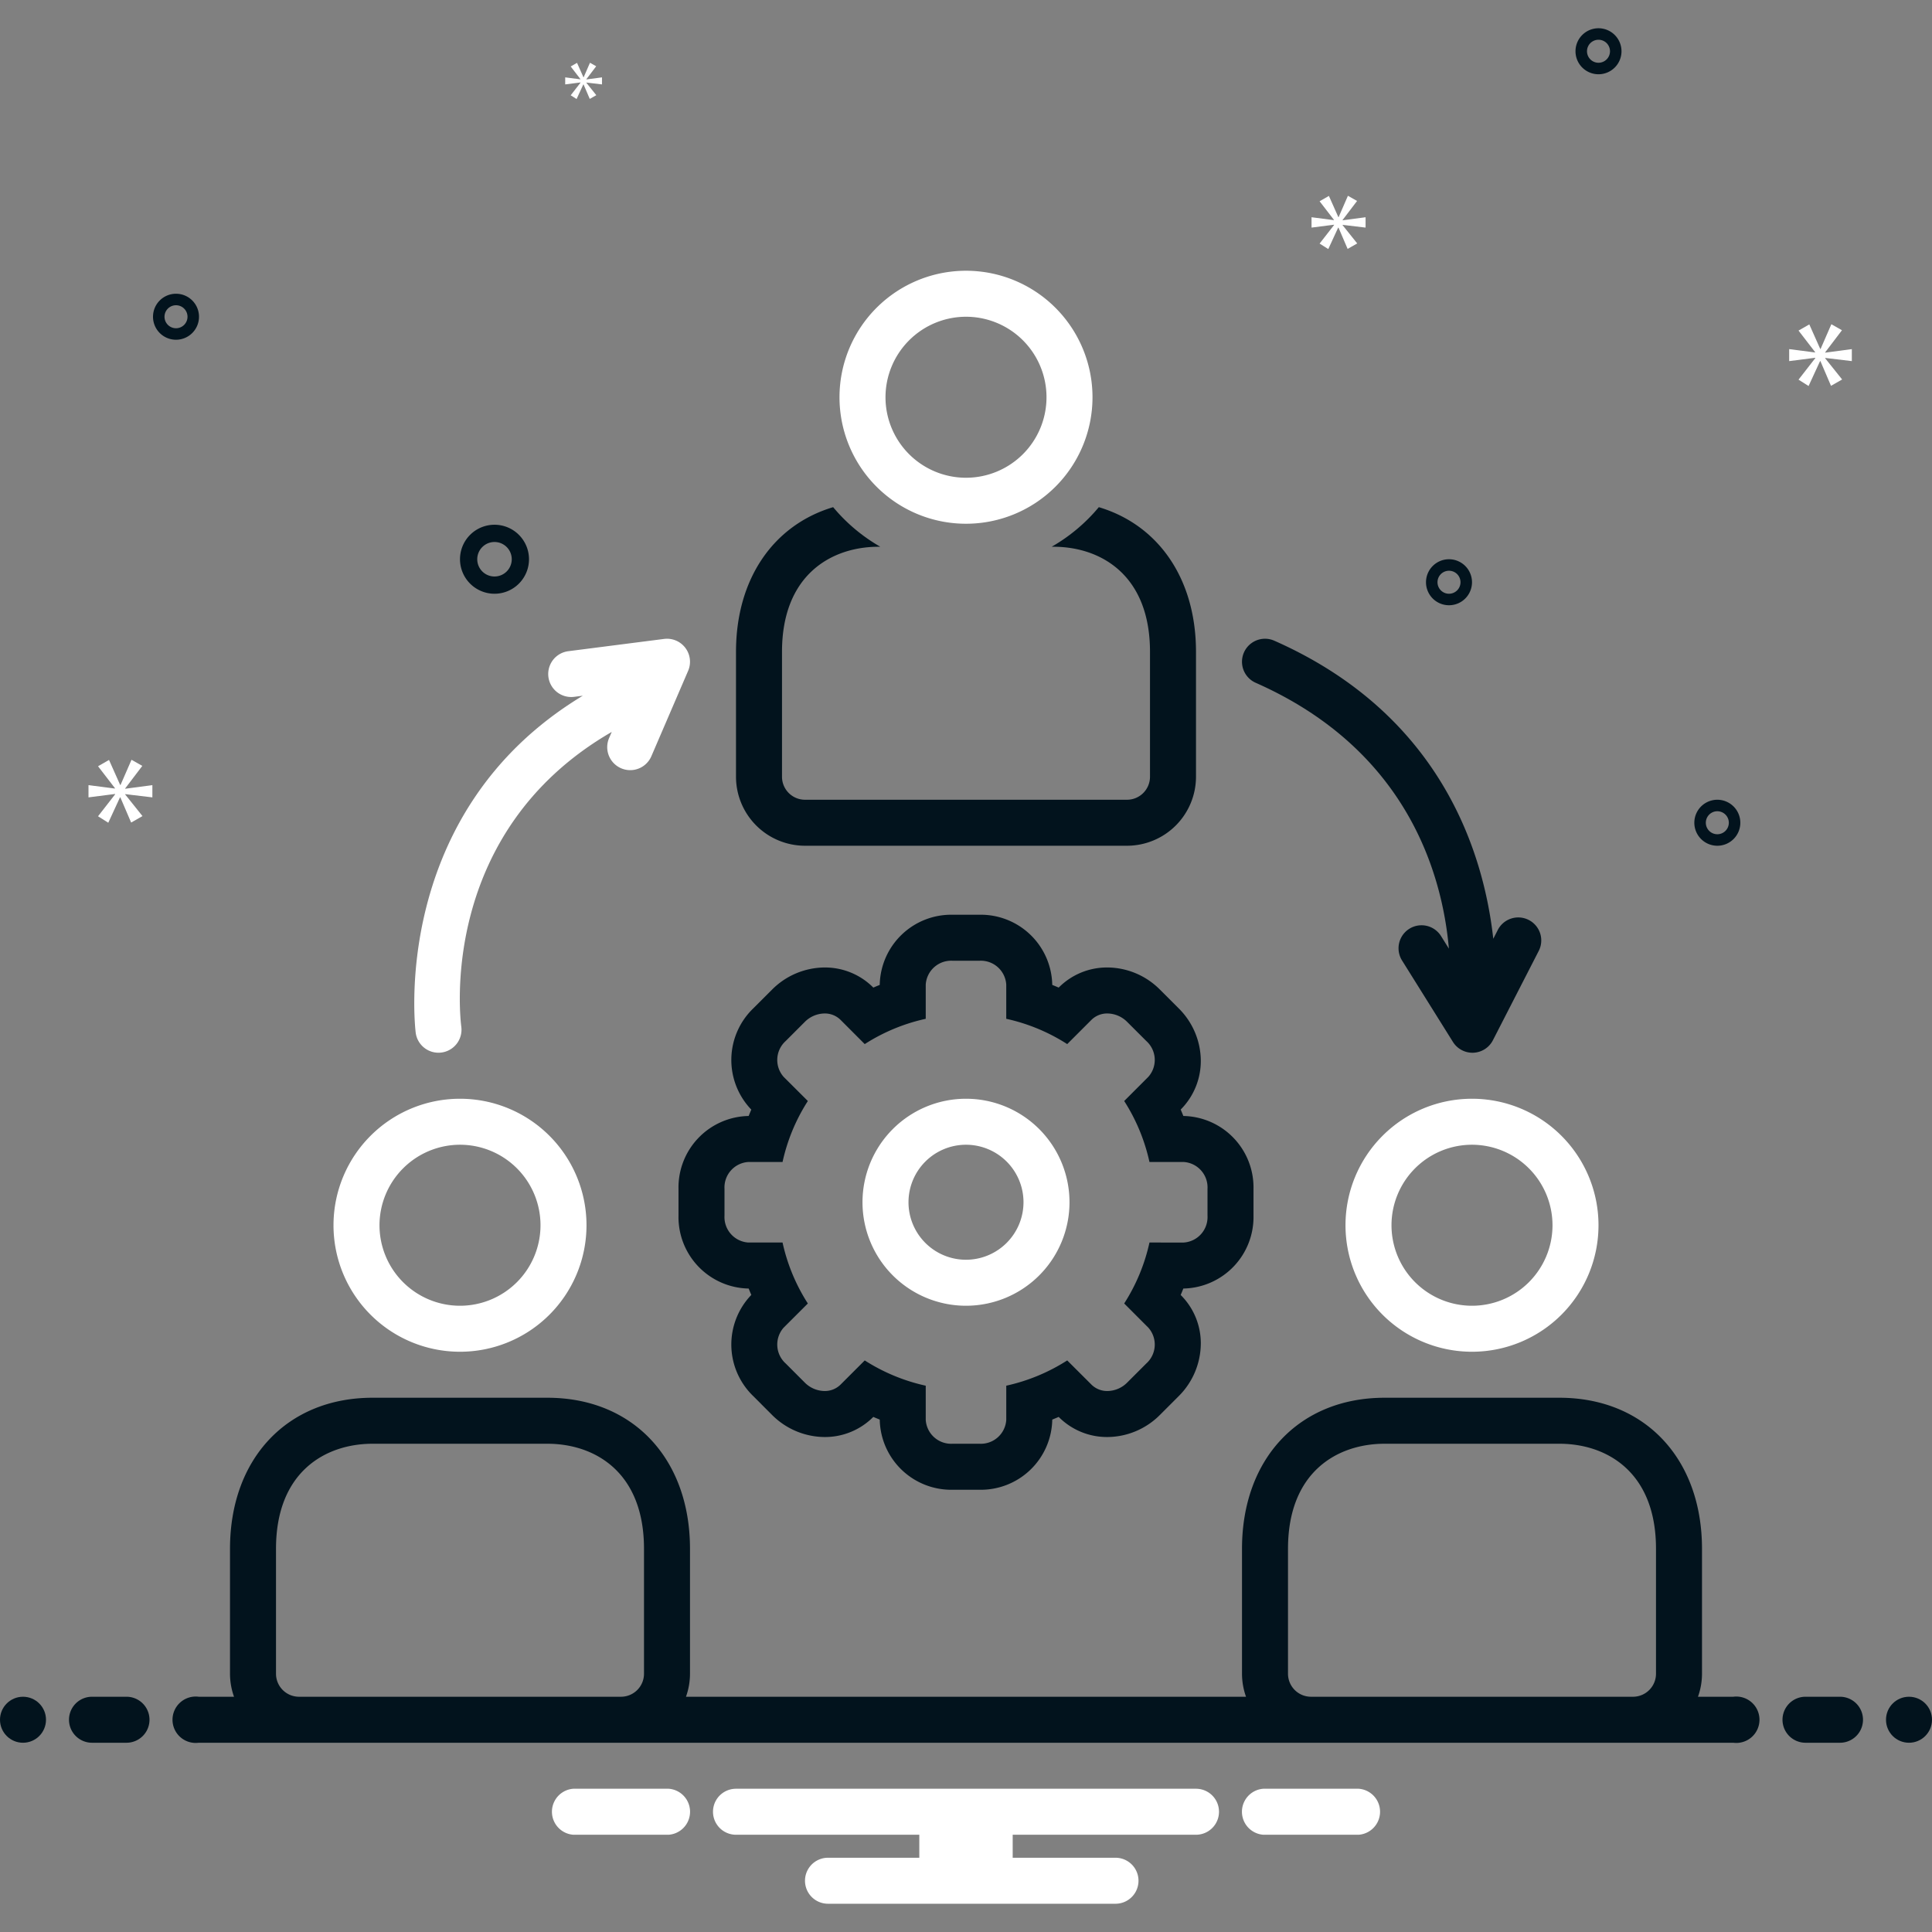
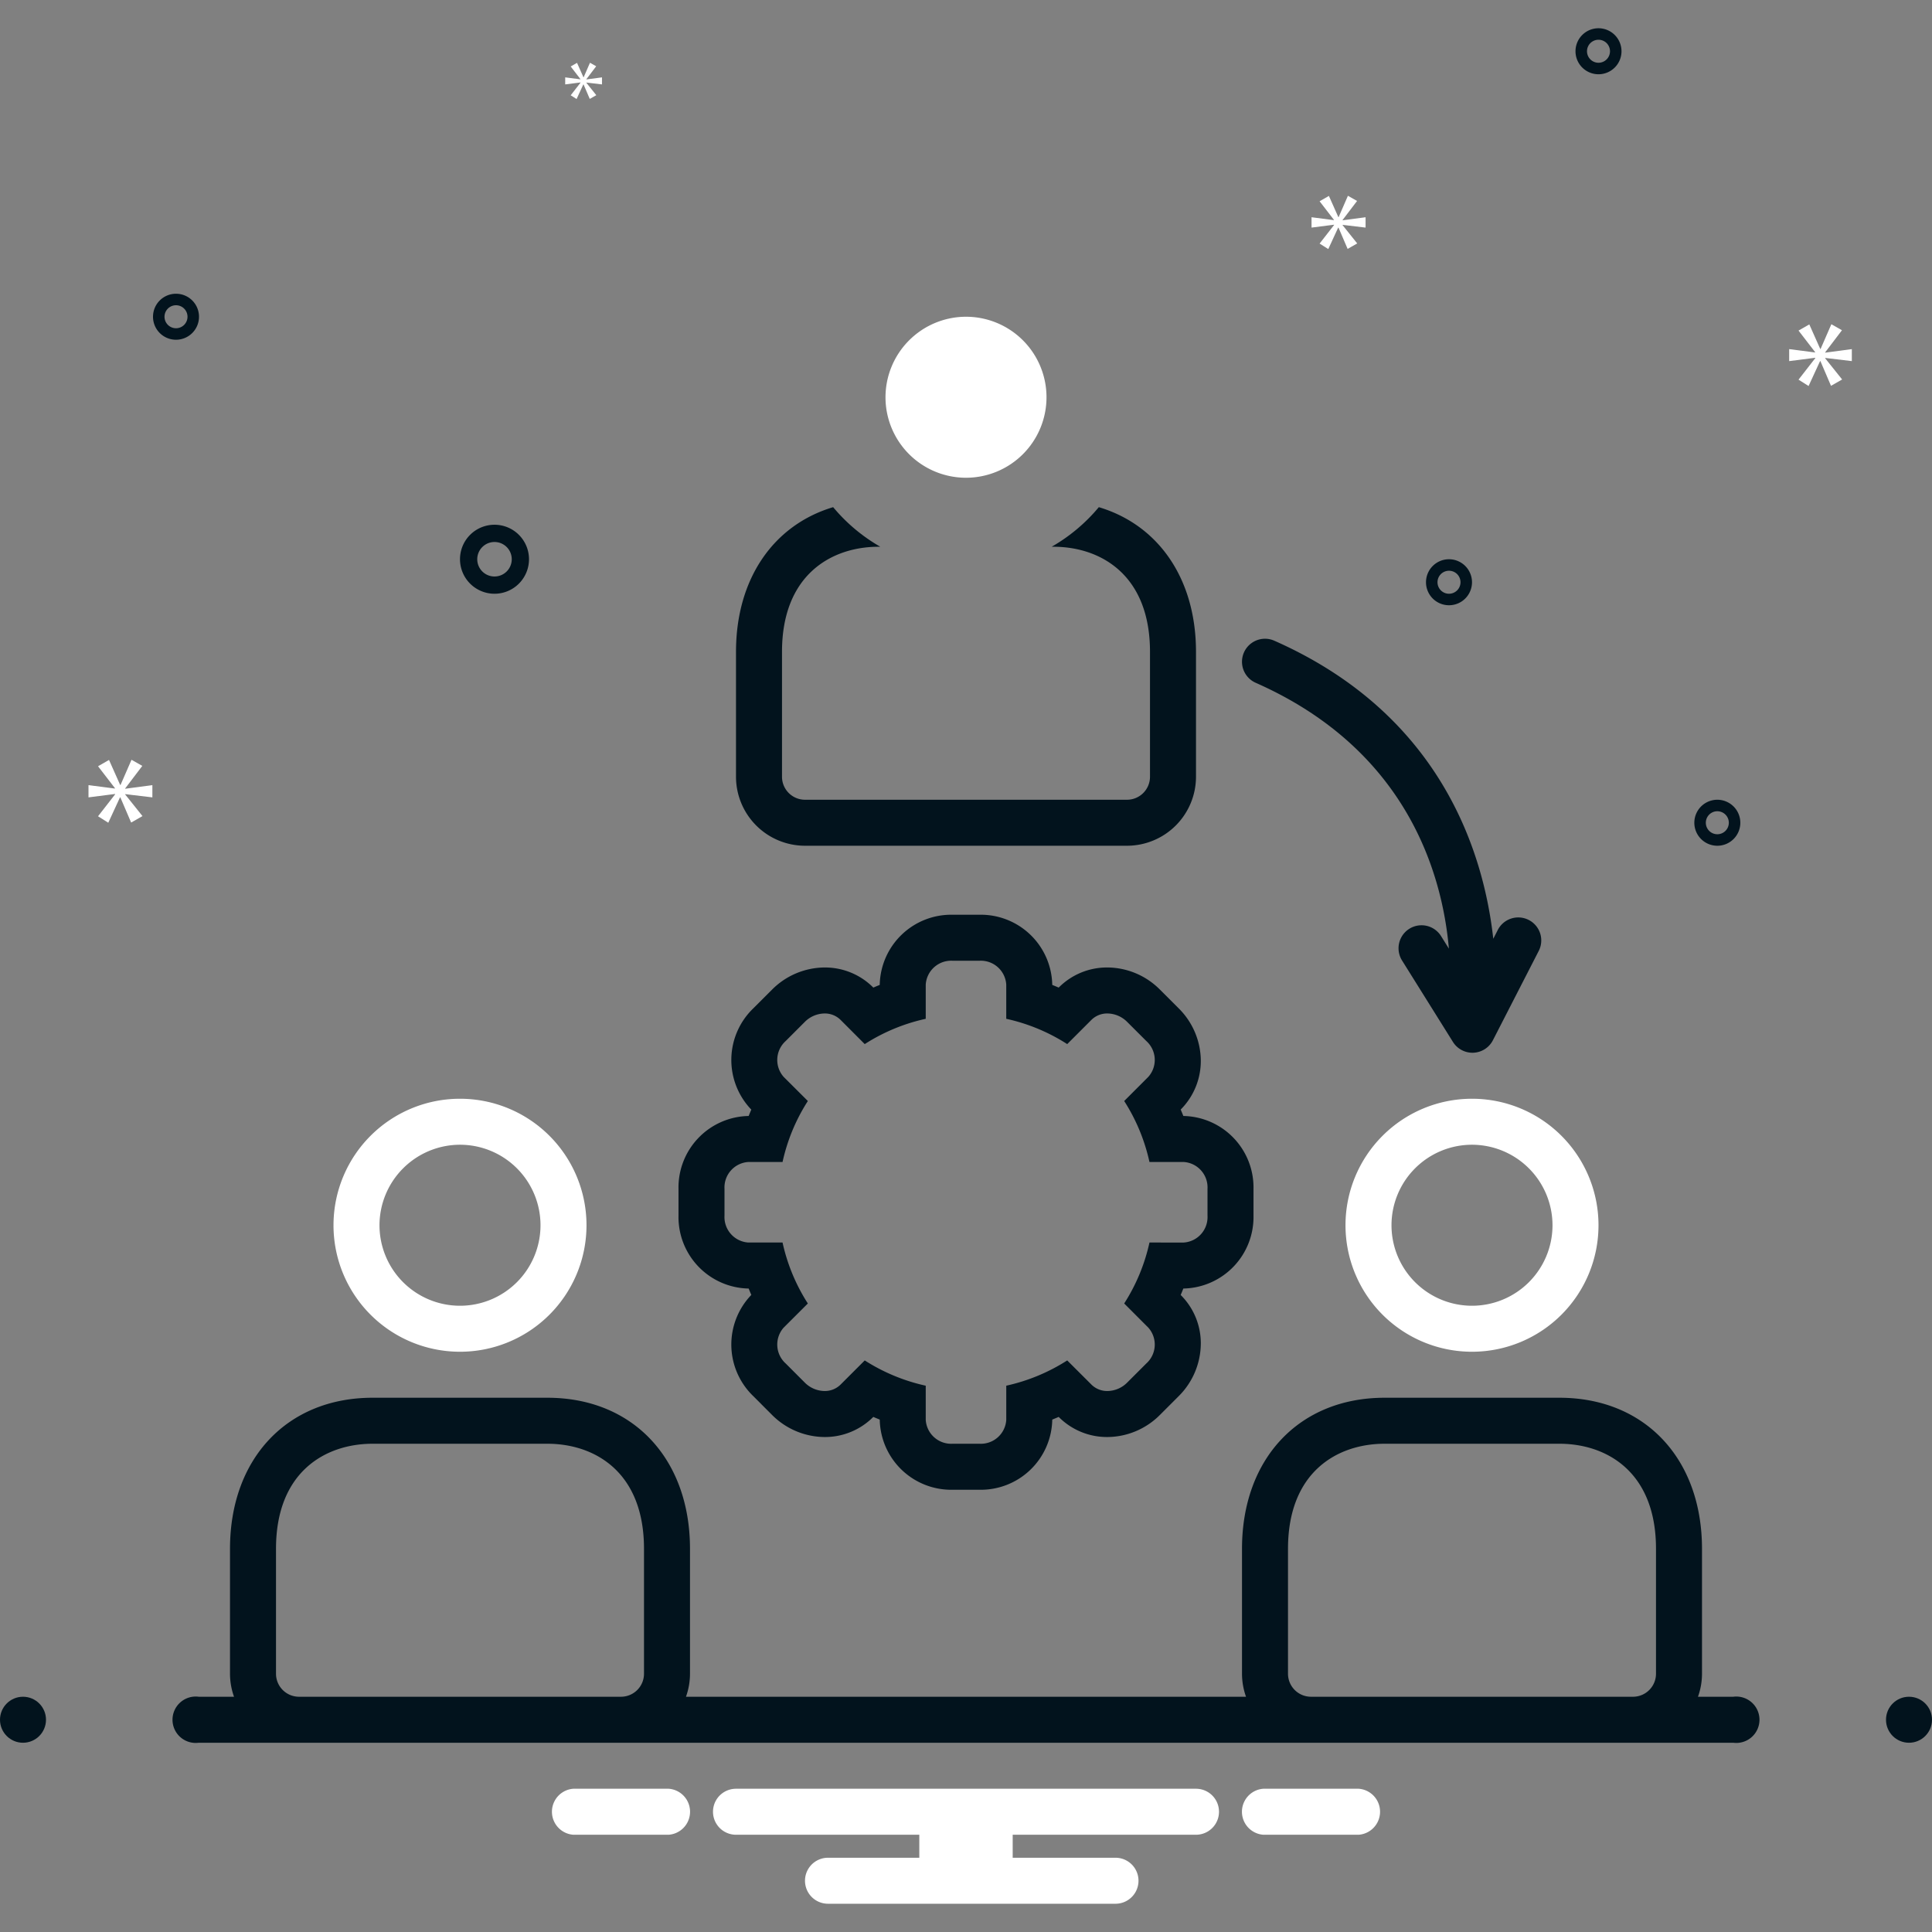
<svg xmlns="http://www.w3.org/2000/svg" id="Organization" viewBox="0 0 168 168">
  <rect x="0" y="0" width="168" height="168" fill="#808080" stroke="none" />
  <path class="color0bceb2 svgShape" d="M40 117.543a11 11 0 1 0-11-11 10.999 10.999 0 0 0 11 11zm0-18a7 7 0 1 1-7 7 7.008 7.008 0 0 1 7-7zm77 7a11 11 0 1 0 11-11 10.999 10.999 0 0 0-11 11zm18 0a7 7 0 1 1-7-7 7.008 7.008 0 0 1 7 7z" fill="#ffffff" />
  <path class="color2d4356 svgShape" d="M70 73.543h28a6.007 6.007 0 0 0 6-6v-10.86c0-6.363-3.269-11.034-8.45-12.582a15.102 15.102 0 0 1-4.1 3.442h.15c4.061 0 8.4 2.401 8.4 9.14v10.86a2.002 2.002 0 0 1-2 2H70a2.002 2.002 0 0 1-2-2v-10.86c0-6.739 4.339-9.14 8.4-9.14h.148a15.1 15.1 0 0 1-4.1-3.442C67.269 45.649 64 50.32 64 56.683v10.86a6.007 6.007 0 0 0 6 6Z" fill="#02131d" />
-   <path class="color0bceb2 svgShape" d="M84 45.543a11 11 0 1 0-11-11 10.999 10.999 0 0 0 11 11Zm0-18a7 7 0 1 1-7 7 7.008 7.008 0 0 1 7-7Z" fill="#ffffff" />
+   <path class="color0bceb2 svgShape" d="M84 45.543Zm0-18a7 7 0 1 1-7 7 7.008 7.008 0 0 1 7-7Z" fill="#ffffff" />
  <path class="color2d4356 svgShape" d="M102.925 112.046a6.218 6.218 0 0 0 6.075-6.339v-2.328a6.217 6.217 0 0 0-6.075-6.337h-.025q-.111-.28-.231-.559l.017-.017a5.978 5.978 0 0 0 1.72-4.588 6.475 6.475 0 0 0-1.904-4.189l-1.651-1.649a6.496 6.496 0 0 0-4.554-1.912 5.917 5.917 0 0 0-4.214 1.726l-.023.023q-.278-.12-.56-.232v-.025a6.216 6.216 0 0 0-6.332-6.077h-2.333a6.217 6.217 0 0 0-6.336 6.077v.025q-.28.112-.558.232l-.02-.02a5.92 5.92 0 0 0-4.218-1.728 6.508 6.508 0 0 0-4.554 1.91l-1.651 1.65a6.23 6.23 0 0 0-.197 8.768l.03.03q-.119.276-.23.555h-.026A6.217 6.217 0 0 0 59 103.38v2.328a6.218 6.218 0 0 0 6.075 6.339h.027q.11.279.23.555l-.018.018a6.225 6.225 0 0 0 .183 8.777l1.646 1.649a6.52 6.52 0 0 0 4.56 1.913 5.916 5.916 0 0 0 4.216-1.729l.021-.02q.278.12.56.232v.025a6.217 6.217 0 0 0 6.335 6.077h2.333a6.216 6.216 0 0 0 6.333-6.077v-.025q.28-.112.56-.232l.022.023a5.914 5.914 0 0 0 4.215 1.726 6.502 6.502 0 0 0 4.552-1.909l1.651-1.651a6.5 6.5 0 0 0 1.917-4.561 5.914 5.914 0 0 0-1.738-4.22l-.012-.012q.12-.278.232-.56Zm-2.971-4a16.282 16.282 0 0 1-2.198 5.3l2.101 2.105a2.21 2.21 0 0 1-.184 3.118l-1.65 1.649a2.465 2.465 0 0 1-1.725.74 1.94 1.94 0 0 1-1.389-.557l-2.107-2.103a16.342 16.342 0 0 1-5.301 2.197v2.971a2.215 2.215 0 0 1-2.333 2.077h-2.333a2.216 2.216 0 0 1-2.336-2.077v-2.97a16.375 16.375 0 0 1-5.304-2.198l-2.104 2.103a1.94 1.94 0 0 1-1.389.557 2.474 2.474 0 0 1-1.728-.74l-1.647-1.649a2.218 2.218 0 0 1-.187-3.118l2.107-2.104a16.213 16.213 0 0 1-2.199-5.301h-2.973A2.218 2.218 0 0 1 63 105.707v-2.328a2.217 2.217 0 0 1 2.075-2.337h2.973a16.21 16.21 0 0 1 2.2-5.302l-2.108-2.102a2.22 2.22 0 0 1 .187-3.12l1.647-1.648a2.47 2.47 0 0 1 1.729-.742 1.94 1.94 0 0 1 1.388.556l2.104 2.107a16.271 16.271 0 0 1 5.304-2.2v-2.97a2.216 2.216 0 0 1 2.336-2.078h2.333A2.214 2.214 0 0 1 87.5 85.62v2.971a16.238 16.238 0 0 1 5.301 2.2l2.107-2.107a1.94 1.94 0 0 1 1.388-.556 2.462 2.462 0 0 1 1.727.742l1.65 1.648a2.212 2.212 0 0 1 .183 3.12l-2.1 2.102a16.278 16.278 0 0 1 2.197 5.302h2.971A2.214 2.214 0 0 1 105 103.38v2.328a2.215 2.215 0 0 1-2.075 2.339Z" fill="#02131d" />
-   <path class="color0bceb2 svgShape" d="M84 95.543a9 9 0 1 0 9 8.999 9 9 0 0 0-9-8.999zm0 14a5 5 0 1 1 5-5.001 5.006 5.006 0 0 1-5 5.001zM38.128 91.541a2.002 2.002 0 0 0 1.985-2.264c-.096-.728-2.03-16.903 13.082-25.631l-.23.532a2 2 0 1 0 3.675 1.582l3.197-7.426a2 2 0 0 0-2.09-2.775l-8.329 1.067a2 2 0 0 0 .508 3.968l.752-.096C33.776 70.69 36.121 89.61 36.15 89.814a1.997 1.997 0 0 0 1.979 1.727z" fill="#ffffff" />
  <path class="color2d4356 svgShape" d="M109.191 59.373c13.213 5.838 16.232 16.685 16.8 23.119l-.682-1.093a2 2 0 0 0-3.393 2.12l4.427 7.084a2.001 2.001 0 0 0 1.696.94c.028 0 .057 0 .085-.002a1.998 1.998 0 0 0 1.694-1.085l3.961-7.722a2 2 0 1 0-3.558-1.825l-.371.723c-.828-7.475-4.52-19.502-19.041-25.918a2 2 0 0 0-1.618 3.659Z" fill="#02131d" />
  <circle class="color2d4356 svgShape" fill="#02131d" r="2" cy="149.543" cx="2" />
-   <path class="color2d4356 svgShape" d="M11 147.543H8a2 2 0 0 0 0 4h3a2 2 0 0 0 0-4zm149 0h-3a2 2 0 0 0 0 4h3a2 2 0 0 0 0-4z" fill="#02131d" />
  <circle class="color2d4356 svgShape" fill="#02131d" r="2" cy="149.543" cx="166" />
  <path class="color0bceb2 svgShape" d="M118.154 155.543h-8.308a2.006 2.006 0 0 0 0 4h8.308a2.006 2.006 0 0 0 0-4zm-60 0h-8.308a2.006 2.006 0 0 0 0 4h8.308a2.006 2.006 0 0 0 0-4zm45.846 0H64a2 2 0 0 0 0 4h15.94v2H72a2 2 0 0 0 0 4h25a2 2 0 0 0 0-4h-8.94v-2H104a2 2 0 0 0 0-4z" fill="#ffffff" />
  <path class="color2d4356 svgShape" d="M150.721 147.543h-3.071a5.96 5.96 0 0 0 .35-2v-10.86c0-7.859-4.983-13.14-12.4-13.14h-15.2c-7.417 0-12.4 5.281-12.4 13.14v10.86a5.96 5.96 0 0 0 .35 2h-48.7a5.96 5.96 0 0 0 .35-2v-10.86c0-7.859-4.983-13.14-12.4-13.14H32.4c-7.417 0-12.4 5.281-12.4 13.14v10.86a5.96 5.96 0 0 0 .35 2h-3.071a2.017 2.017 0 1 0 0 4H150.72a2.017 2.017 0 1 0 0-4zm-124.721 0a2.002 2.002 0 0 1-2-2v-10.86c0-6.739 4.339-9.14 8.4-9.14h15.2c4.061 0 8.4 2.401 8.4 9.14v10.86a2.002 2.002 0 0 1-2 2zm118-2a2.002 2.002 0 0 1-2 2h-28a2.002 2.002 0 0 1-2-2v-10.86c0-6.739 4.339-9.14 8.4-9.14h15.2c4.061 0 8.4 2.401 8.4 9.14zM43 51.63a3 3 0 1 0-3-3 3.003 3.003 0 0 0 3 3zm0-4.5a1.5 1.5 0 1 1-1.5 1.5 1.501 1.501 0 0 1 1.5-1.5zm106.333 22.413a2 2 0 1 0 2 2 2.002 2.002 0 0 0-2-2zm0 3a1 1 0 1 1 1-1 1.001 1.001 0 0 1-1 1zM126 48.63a2 2 0 1 0 2 2 2.002 2.002 0 0 0-2-2zm0 3a1 1 0 1 1 1-1 1.001 1.001 0 0 1-1 1zm13-49.173a2 2 0 1 0 2 2 2.002 2.002 0 0 0-2-2zm0 3a1 1 0 1 1 1-1 1.001 1.001 0 0 1-1 1zM17.305 27.543a2 2 0 1 0-2 2 2.002 2.002 0 0 0 2-2zm-3 0a1 1 0 1 1 1 1 1.001 1.001 0 0 1-1-1z" fill="#02131d" />
  <path class="color0bceb2 svgShape" d="m10.888 68.555 1.487-1.956-.939-.532-.955 2.19h-.031l-.97-2.175-.955.548 1.471 1.909v.031l-2.301-.297v1.064l2.316-.297v.031L8.525 70.98l.891.563 1.018-2.206h.031l.939 2.19.986-.563-1.502-1.878v-.031l2.362.282v-1.064l-2.362.313v-.031zM50.482 7.187l-.856 1.099.513.324.586-1.27h.018l.541 1.261.568-.324-.865-1.082v-.017l1.36.162v-.613l-1.36.18v-.018l.856-1.126-.541-.306-.549 1.261h-.019l-.558-1.252-.55.315.847 1.099v.018l-1.325-.171v.613l1.334-.171v.018zM161.029 31.401v-1.043l-2.317.307v-.031l1.458-1.918-.921-.522-.936 2.148h-.031l-.951-2.133-.937.537 1.443 1.873v.031l-2.256-.292v1.043l2.271-.291v.031l-1.458 1.872.875.553.998-2.165h.03l.921 2.149.967-.552-1.473-1.842v-.031l2.317.276zM116.748 19.129l1.258-1.654-.795-.451-.807 1.853h-.027l-.82-1.84-.809.464 1.245 1.615v.027l-1.946-.252v.9l1.959-.251v.026l-1.258 1.615.755.477.861-1.867h.026l.795 1.853.834-.476-1.271-1.589v-.026l1.998.238v-.9l-1.998.265v-.027z" fill="#ffffff" />
</svg>